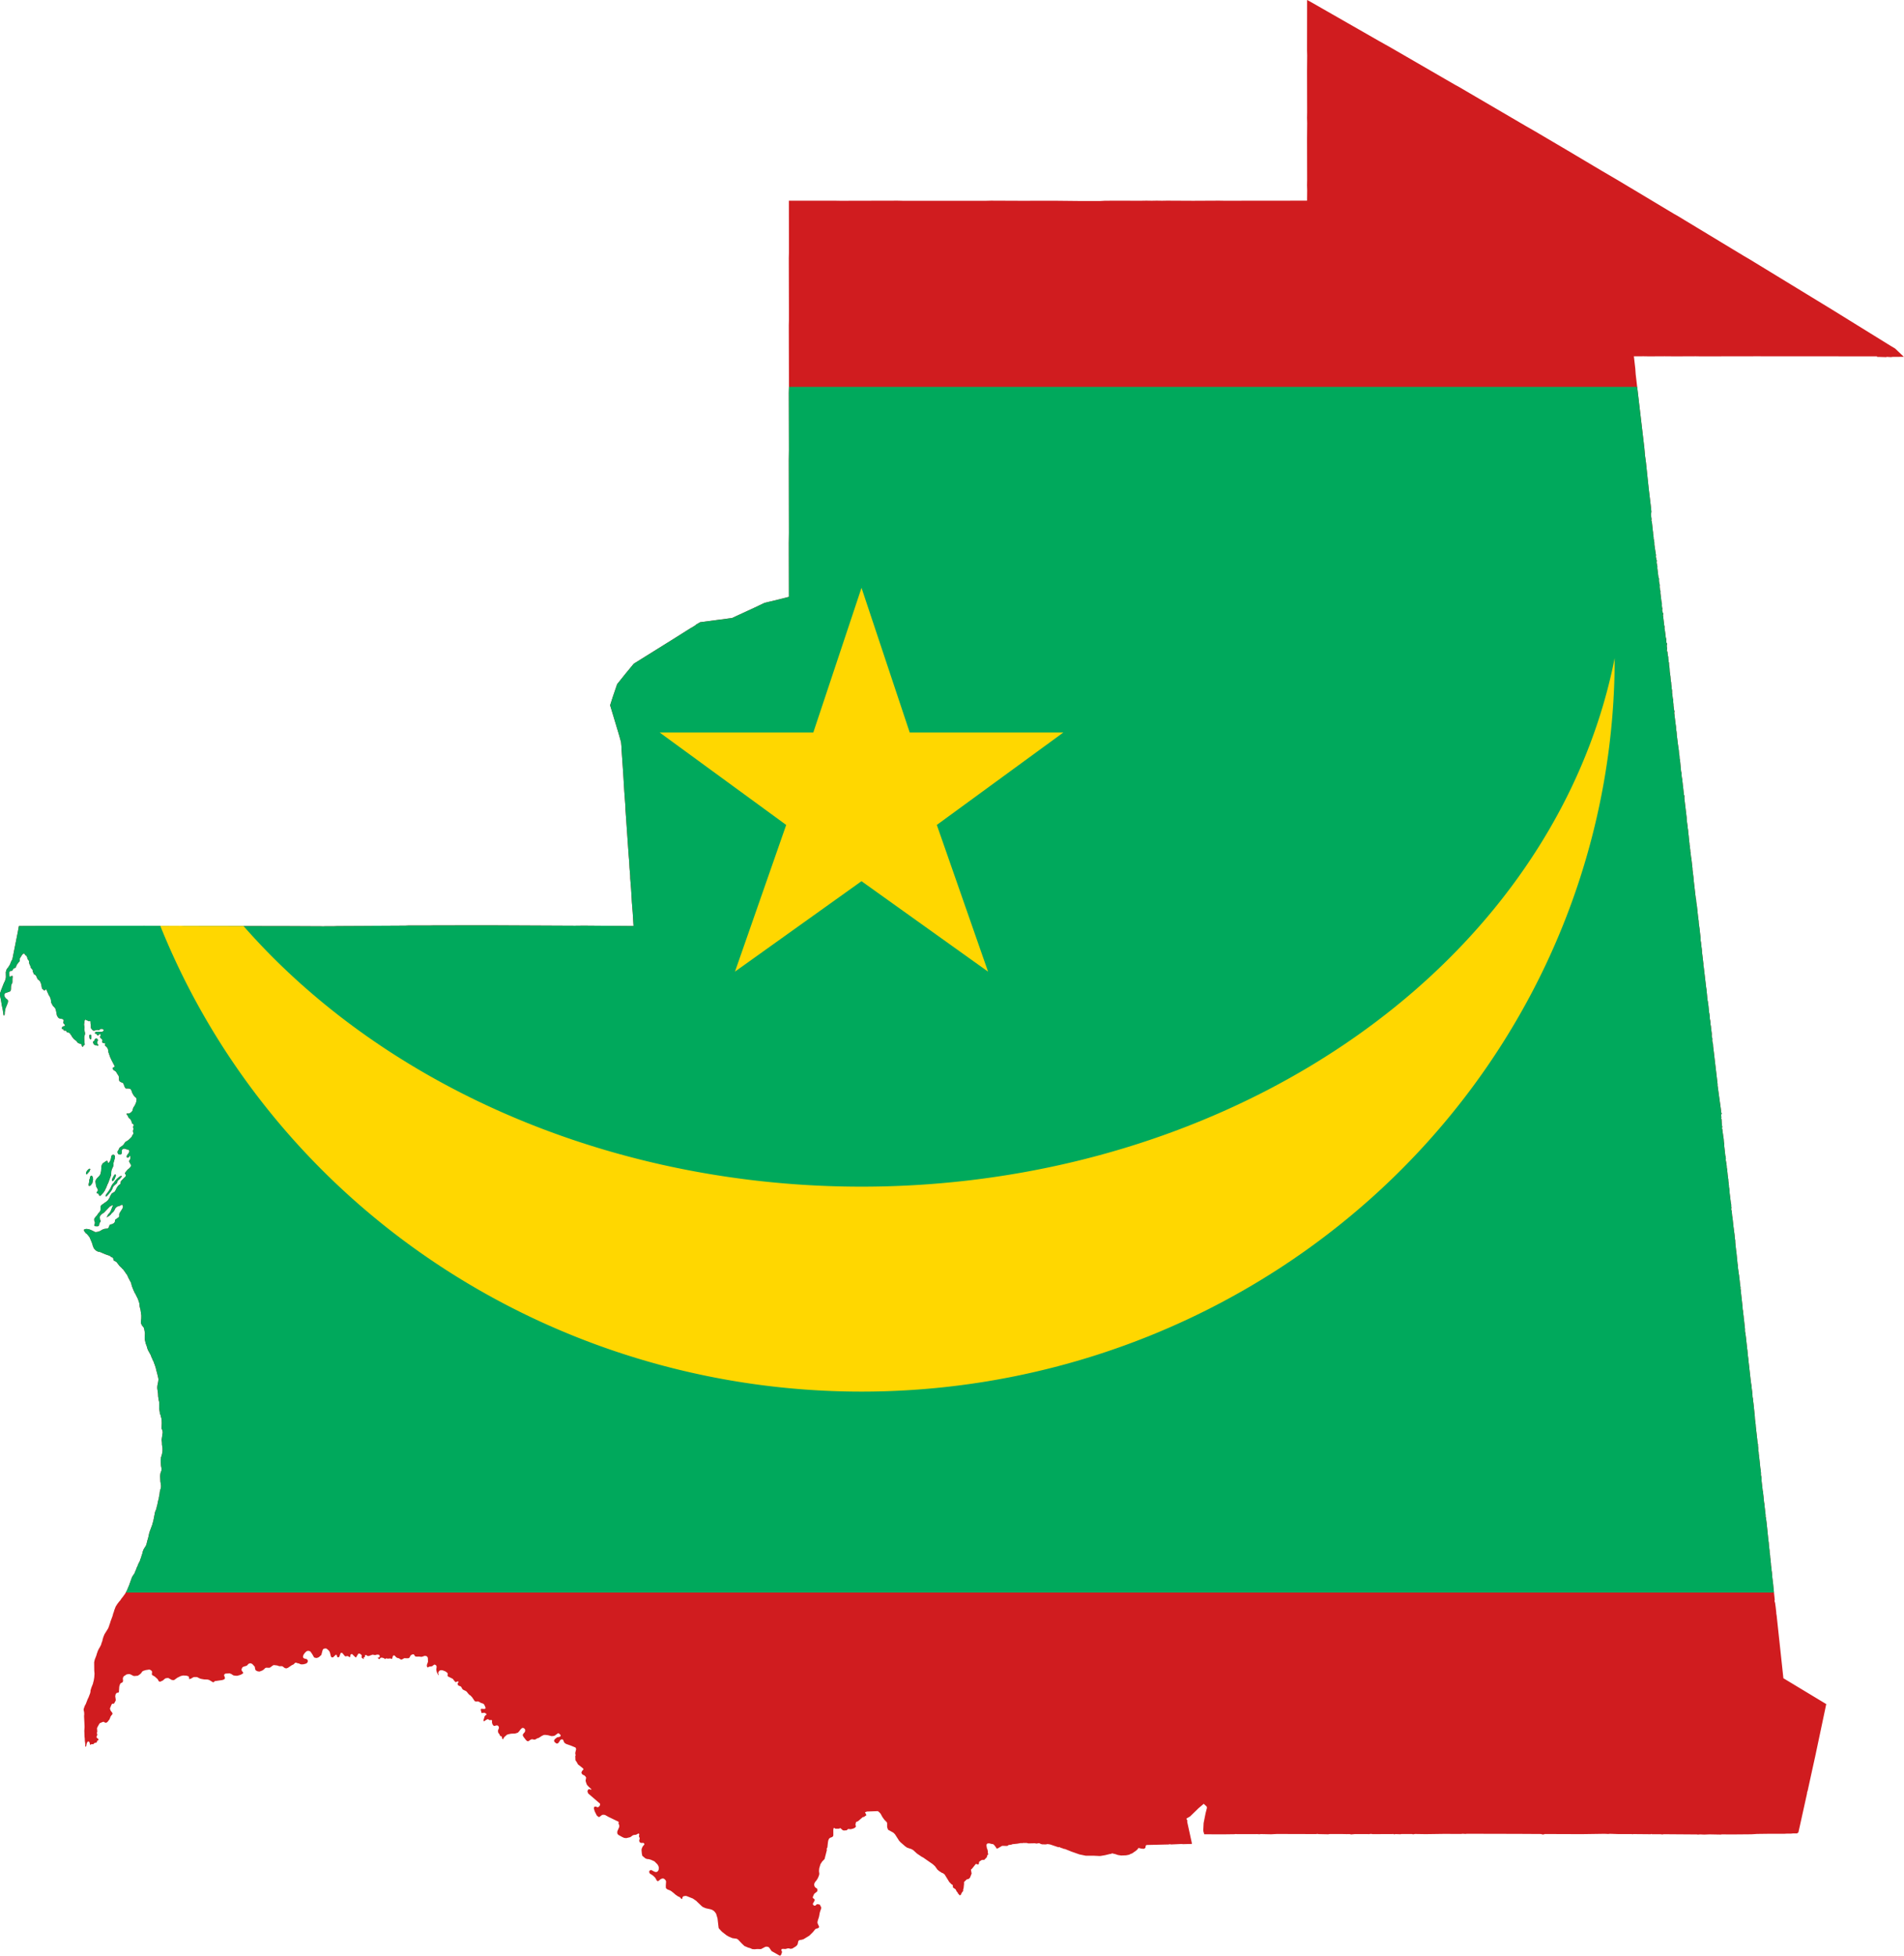
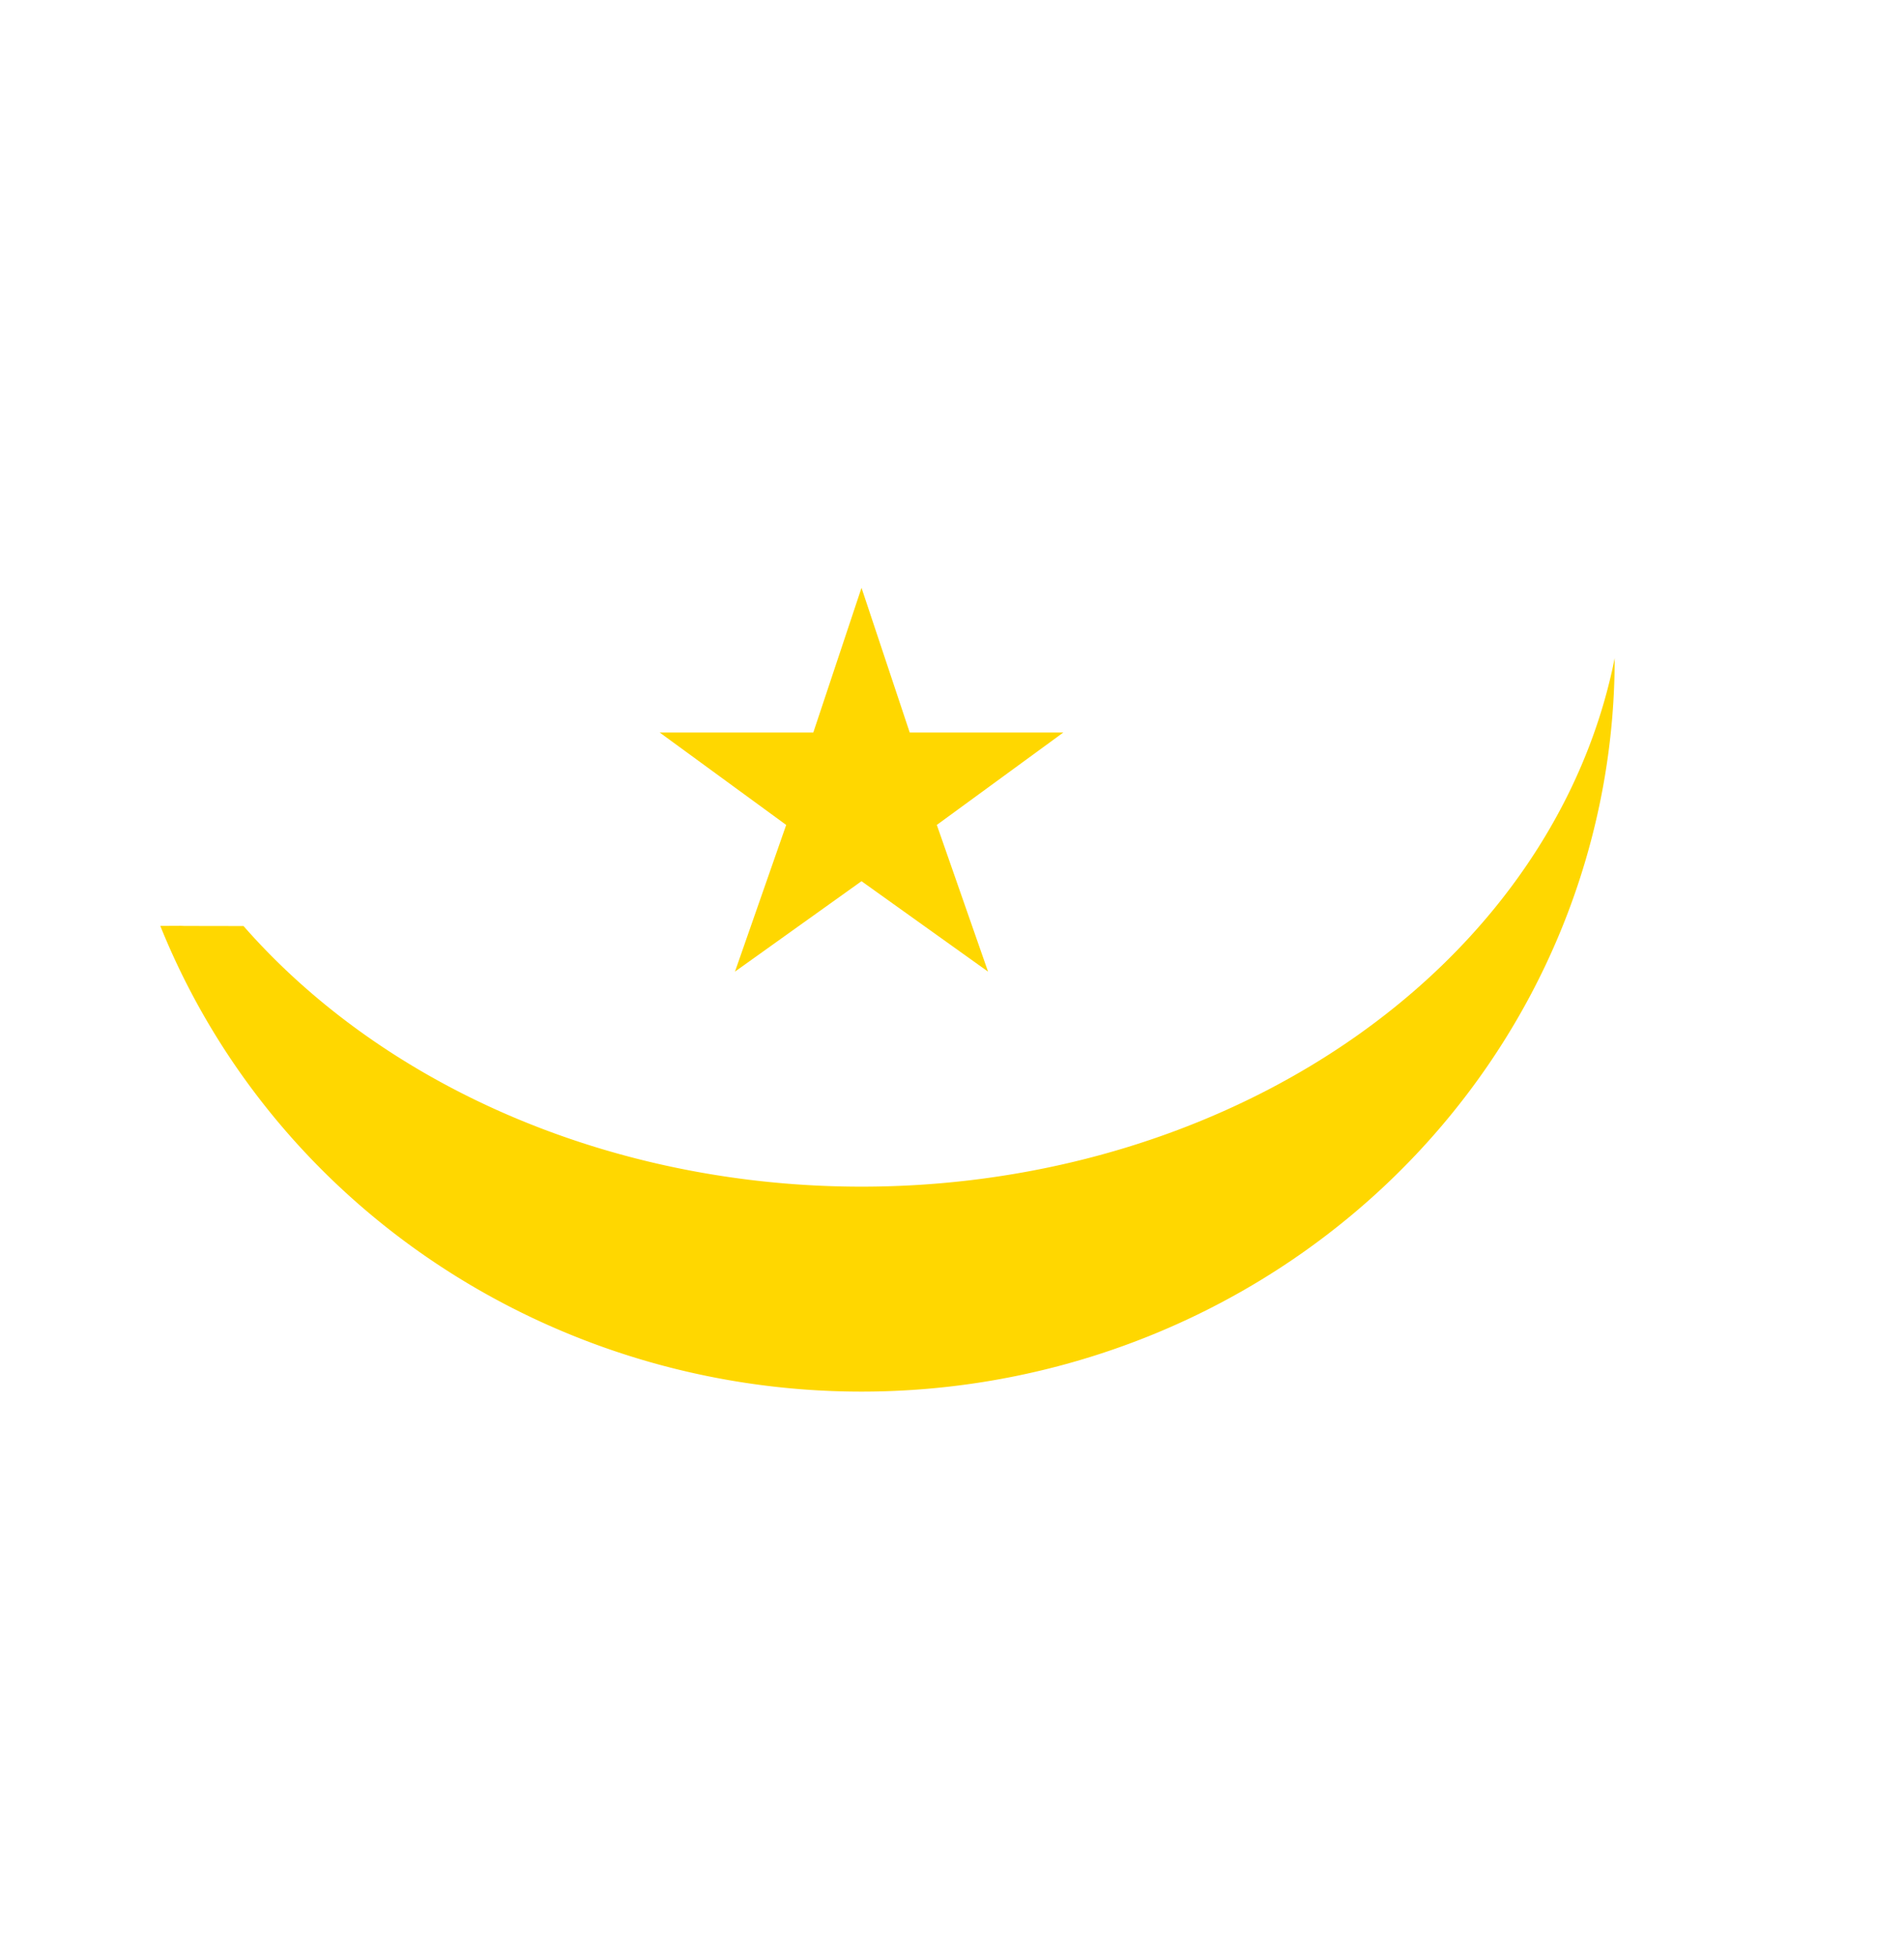
<svg xmlns="http://www.w3.org/2000/svg" width="612.39" height="628.75" version="1.0">
  <defs>
    <clipPath id="Mauritania">
      <path d="m1943.7 14.965-0.067 50.162 0.133 5.121-0.133 15.521 0.091 41.231-0.091 5.248 0.133 5.115-0.133 15.479 0.091 41.237-0.091 5.242 0.133 5.115-0.091 10.237-82.595 0.085-5.073-0.085-25.8 0.127-25.885-0.127-5.073 0.085-5.248-0.085-5.067 0.085-5.248-0.085-5.073 0.085-25.8-0.042-10.315 0.042-5.212 0.278-20.709-0.03-25.722-0.266-30.958 0.067-31-0.127-5.073 0.127h-82.553l-5.206-0.127-56.843 0.127-5.115-0.085h-46.437l0.054 41.594v10.358l-0.127 5.206 0.127 51.51v10.364l-0.127 5.073 0.127 51.637v10.321l-0.127 5.2 0.127 56.716-0.127 10.321 0.084 51.552 0.042 20.721-0.127 10.279 0.084 53.445-15.261 3.827-8.816 2.062-11.694 5.551-20.812 9.584-31.817 4.214-4.033 2.358-0.429 0.526-2.8 1.766-2.836 1.633-16.773 10.575-39.212 24.428-7.909 9.584-8.64 10.793-4.432 12.988-2.539 7.993 8.689 28.896 2.195 7.824 0.29 3.138 0.091 0.992 0.091 2.624 1.633 23.648 1.113 18.448 1.161 15.775 0.048 2.624 0.556 8.042 2.539 36.551 0.647 7.867 0.266 5.285 0.647 7.915 0.048 2.624 0.865 10.533 0.774 13.199 0.853 10.533 0.816 13.199-49.829-0.387-8.556 0.091-82.256-0.387-58.349 0.042-2.818 0.085h-0.019l-22.487 0.042-2.836 0.127-31.218 0.175-2.836 0.127-34.054 0.169-2.842 0.133h-8.514l-2.836 0.127-0.992-0.085-34.096-0.169-79.941-0.121-23.255-0.054-2.836-0.127-16.598 0.085-19.863-0.127-68.108 0.085-2.884-0.085-53.917 0.218-0.218 0.508-0.943 5.333-5.333 26.701-0.466 1.209-1.113 2.062-0.822 2.364-2.068 3.271-0.556 0.556-0.853 1.3-0.29 0.774-0.169 0.853-0.314 0.726 0.091 5.073-0.091 0.992-0.387 1.675-0.895 2.28-0.435 0.647-3.265 8.302-0.218 0.853-0.605 1.5v2.019l0.943 4.601 0.949 5.678 0.816 3.694 0.883 5.907 0.187 0.072 0.677-0.218 0.266-0.774 0.042-2.019 0.605-3.525 2.413-6.022 0.26-1.85-0.26-0.816-1.119-1.119-0.726-0.387-0.943-1.252-0.653-1.548-0.169-0.943 0.726-1.379 0.683-0.466 3.44-1.113 0.774-0.345 0.653-0.478 0.29-0.726 0.169-0.853 0.091-2.969 0.339-1.717 1.034-2.152 0.042-4.039 0.218-1.808-0.26-0.816-0.913 0.042-0.653 0.556-0.822 0.339-0.647-0.387-0.085-3.694 0.127-0.853 0.484-0.653 0.865-0.26 1.04 0.042 0.556-0.556 1.24-1.977 0.774-0.339 0.895-0.218 0.508-0.556 0.901-2.28 0.822-1.33 0.599-0.514 0.296-0.556 1.04-1.113 0.308-0.732 0.085-0.986-0.169-0.949 0.127-0.308 2.28-3.682 1.07-1.113 0.992-0.175 0.605 0.514 0.26 0.865 1.288 0.853 0.816 1.469 0.387 1.808 0.992 1.209 0.387 0.726 0.169 0.943v1.04l0.605 1.675 0.726 1.457 0.435 1.76 0.943 1.01 0.653 0.713 0.26 0.847-0.079 0.949 0.774 1.451 0.169 0.943 0.556 0.466 1.421 0.822 0.853 1.33 0.266 0.822 1.161 2.195 1.252 0.847 0.992 1.258 0.387 0.726 0.822 2.497 0.46 2.836 0.296 0.853 0.478 0.605 0.683 0.387 0.514 0.605 0.647 0.387 0.605-0.345 0.387-0.647 0.683-0.266 0.587 0.931 0.447 1.348 0.853 1.76 0.508 1.288 1.258 2.019 0.647 1.59 0.296 0.822 0.327 2.019 0.012 0.949 0.266 0.816 1.548 2.927 2.153 2.231 0.339 0.683 0.556 1.675 0.901 4.65 0.26 0.816 0.853 1.33 0.514 0.605 0.677 0.435 0.822 0.26 2.751 0.514 0.556 0.508 0.387 0.732-0.085 0.943-0.296 0.726-0.042 0.992 0.943 1.209 0.605 0.508 0.26 0.822-0.605 0.466-1.808 0.508-0.847 1.288-0.133 0.865 0.556 0.296 0.774 0.043 0.514 0.653 0.26 0.816 2.026 0.133 0.508 0.605 0.339 0.726 0.683 0.387 0.943 0.169 0.822 0.308 0.647 0.387 0.387 0.732 0.992 1.203 0.774 1.457 1.935 2.449 2.539 1.893 0.895 1.33 0.605 0.514 0.695 0.387 2.449 0.847 0.435 0.605 0.508 1.681 0.605 0.508 0.556-0.556 0.169-0.865 0.822-0.345 0.514-0.556-0.387-2.963-0.133-4.13 0.085-0.943 0.695-2.455-0.042-1.064-0.726-3.652 0.212-1.808-0.387-2.969 0.484-3.61 0.339-0.774 0.556-0.556 1.161 0.816 0.901 0.175 1.421 0.774 0.732-0.266 0.556 0.2 0.26 0.097v2.019l0.345 1.893v1.977l0.127 0.943 1.427 1.85 0.726 0.429 0.895 0.175 2.8-0.683 1.161-0.042 0.774 0.29 0.822-0.339 0.29-0.774 2.11-0.218 0.822 0.296 0.605 0.508 0.212 0.605-0.29 0.774-0.653 0.435-0.895 0.26-2.195 0.091-0.943-0.175-2.237 0.133-0.895 0.26-0.556 0.514-0.048 0.774 1.506 0.647 0.943 1.258 0.895 0.169 0.992-1.209 0.853-0.26 0.387 0.726 0.042 0.853-0.339 0.726-0.133 0.853 0.339 0.726 1.209 0.992 0.865 1.379-0.387 1.675 0.296 0.653 1.33 0.556 1.85 0.339-0.853 1.33 0.187 0.344 0.2 0.387 1.681 1.59 0.865 1.33 0.508 1.681 0.218 2.02 1.723 4.904 1.379 3.005 3.054 5.811 0.127 0.726-0.683 0.478-0.847 0.266-0.556 0.508 0.036 0.853 0.992 1.252 1.977 1.288 0.949 1.209 0.774 1.469 0.943 1.24 0.647 1.548 0.048 3.096 0.29 0.816 0.435 0.605 0.726 0.435 0.701 0.387 1.633 0.556 0.853 1.33 0.508 1.681 0.992 2.062 0.605 0.508 3.18 0.084 1.457 0.478 0.508 0.605 0.732 1.475 0.508 1.675 1.161 2.152 1.427 1.844 0.677 0.387 0.992 1.252 0.133 0.949-0.387 2.66-1.209 3.011-1.717 2.624-0.943 3.223-0.992 1.209-1.33 0.895-1.639 0.605-0.816-0.266-0.774 0.133-0.085 0.726 0.387 0.732 0.599 0.508 0.266 0.822 0.774 1.469 1.76 1.5 1.07 2.195 0.435 1.802 1.33 0.901 0.435 0.605-0.048 0.943-0.556 0.556-0.169 0.865 0.653 1.554-0.175 0.853-0.429 0.647-0.042 0.992 0.127 0.943 0.308 0.822 0.042 0.865-1.113 1.113-0.133 0.871-0.853 1.282-1.064 1.119-2.068 1.887-2.751 1.681-0.508 0.556-1.258 1.977-1.113 1.119-1.59 1.094-0.992 0.701-0.556 0.556-0.992 2.147-0.853 1.33-0.042 0.949 0.605 1.548 0.695 0.387 0.895 0.212 0.901-0.042 0.683-0.478 0.429-0.653 0.091-2.963 0.29-0.774 0.514-0.556 0.774-0.344 1.113-0.042 0.895 0.175 0.732 0.387 1.808 0.339 0.774 0.296 0.387 0.726 0.169 0.943-0.605 1.5-0.556 0.562-1.258 1.935-0.169 0.847 0.042 0.871 0.726 0.387 0.732-0.133 0.695-0.466 0.822-1.282 0.556 0.508 0.169 0.949-0.218 1.802-0.865 1.288-0.308 0.774 0.169 0.726 1.59 2.793 0.127 0.943-0.169 0.853-0.435 0.653-1.034 1.113-1.85 1.469-2.364 3.054-0.169 0.853 0.992 1.252v0.865l-0.822 1.288-0.653 0.478-3.223 3.313-0.435 0.653-0.218 1.844-0.29 0.726-1.33 0.901-1.07 1.113-1.288 1.977-0.986 2.147-0.853 1.33-1.288 0.901-1.421 0.774-0.514 0.556-1.161 2.068-0.986 2.189-1.288 1.977-1.07 1.07-5.2 3.652-0.992 1.209-0.169 0.865-0.042 2.969-0.218 0.865-0.816 1.282-1.119 1.119-1.252 1.977-1.548 1.675-1.288 1.935v1.808l0.653 1.59v1.082l-0.605 1.5 0.042 0.822 0.605 0.508 2.926 0.084 0.774-0.339 0.647-1.5v-0.992l1.288-1.935 0.042-0.992-0.556-0.466-0.169-0.943v-0.847l-0.218-0.949 0.508-1.633 1.59-1.633 2.11-1.288 4.771-4.982 1.119-1.119 0.647-0.429 2.28-1.07 0.308 0.435-0.435 0.647-2.104 5.291-1.379 1.893-1.064 1.064-0.653 1.554-0.822 1.282 0.484-0.127 2.062-1.258 0.647-0.466 1.07-1.064 0.435-0.683 1.064-1.082 0.653-0.466 0.387-0.647 0.605-0.556 1.421-2.836 0.514-0.562 1.282-0.895 0.822-0.339 0.943-0.127 2.237-1.161 0.774-0.175 0.599 0.514 0.266 0.853 0.042 1.034-0.605 1.506-2.92 4.601-0.26 1.802 0.169 0.943-0.296 0.774-0.556 0.556-3.223 2.28-0.308 0.726 0.042 1.07-0.339 0.726-0.514 0.683-1.282 0.895-0.774 0.345-1.893 0.387-0.526 0.556-0.943 2.28-0.387 0.647-0.653 0.484-3.138 0.339-0.901 0.26-1.548 0.683-2.104 1.288-0.853 0.212-0.732 0.387-2.062 0.296-1.07 0.042-4.384-2.147-1.639-0.562-1.802-0.339-1.04-0.084-1.034 0.169-0.871 0.266-0.508 0.556 0.508 1.469 1.457 1.85 0.647 0.387 1.119 1.113 1.935 2.449 1.977 4.601 0.901 2.406 0.429 1.766 0.387 0.726 0.266 0.853 0.387 0.726 1.24 1.439 0.895 0.792 1.379 0.774 0.822 0.308 1.802 0.339 1.85 0.732 0.683 0.429 1.59 0.556 0.683 0.387 4.94 1.723 1.161 0.992 1.506 0.677 0.556 0.484 0.26 0.865v0.943l0.435 0.653 2.195 1.161 0.599 0.508 2.884 3.7 2.237 2.147 0.478 0.605 1.161 0.992 0.387 0.726 1.457 1.85 0.339 0.732 1.457 1.844 1.379 3.054 2.582 4.861 0.865 3.356 1.149 2.926 0.399 1.07 0.732 1.421 0.26 0.871 0.514 0.605 2.92 5.841 1.379 4.087 0.466 3.912 0.726 2.624 0.822 5.805-0.042 3.011-0.387 3.694 0.127 0.943 0.266 0.853 0.774 1.457 1.675 2.062 0.514 1.681 0.647 3.779 0.042 0.853-0.26 3.827 0.169 2.02 0.816 3.567 1.209 3.271 0.169 0.943 0.871 2.406 2.751 4.988 0.895 2.407 0.732 1.427 0.26 0.853 1.113 2.189 0.514 1.675 0.387 0.732 1.33 4.172 0.127 0.986 0.973 3.38 1.082 4.493 0.345 1.893-0.345 2.793-0.726 3.441-0.127 1.935 0.042 1.034 0.683 4.861 0.169 3.18 0.605 3.828 0.26 0.822 0.218 2.019-0.127 5.031 0.647 3.779 0.085 1.723 0.514 0.605 0.26 0.871 0.133 0.943 0.556 1.675 0.308 1.893 0.127 3.18-0.218 4.904 0.169 0.943 0.732 1.451 0.218 2.019-1.04 7.268 0.296 2.884 0.042 2.104 0.508 2.884 0.042 3.054-0.169 1.5-0.556 2.582-0.478 1.633-0.345 0.726v0.992l-0.29 1.808 0.29 5.327 0.314 1.893 0.26 0.822v2.019l-1.113 3.138-0.308 2.8 0.26 5.327 0.605 3.785v2.02l-1.161 4.13-0.296 2.751-0.556 2.582-0.218 1.85-0.508 1.59-1.07 5.158-0.508 1.639-0.308 1.717-1.258 3.005-1.893 9.59-0.29 0.732-0.653 2.491-2.576 6.923-0.484 1.633-0.943 4.299-0.943 3.223-0.822 3.356-0.599 1.5-2.068 3.271-0.943 2.273-0.605 2.497-0.822 2.364-0.169 0.865-0.895 2.28-0.484 1.639-1.421 2.709-1.209 3.047-0.435 0.653-0.46 1.633-0.387 0.653-1.506 3.779-1.802 2.539-0.732 1.427-2.793 7.782-2.195 5.242-0.429 0.653-0.308 0.774-1.681 2.624-0.508 0.556-0.822 1.282-0.556 0.562-0.387 0.695-0.556 0.508-1.258 1.977-1.034 1.119-1.893 2.449-1.675 2.624-1.457 3.785-0.387 1.5-0.605 1.5-0.647 2.497-2.28 6.192-0.169 0.865-0.605 1.506-0.484 1.633-0.895 2.273-3.694 5.938-1.209 3.011-0.169 0.847-0.345 0.774-0.29 1.723-0.901 2.364-0.169 0.853-0.605 1.548-0.429 0.647-0.296 0.774-1.252 1.983-0.266 0.726-0.435 0.683-1.373 3.87-0.175 0.865-1.76 4.559-0.556 2.582 0.085 8.211 0.266 3.096-0.266 3.828-0.605 3.567-0.308 0.774-0.339 1.717-1.808 4.559-0.169 0.853-0.296 0.726-0.212 0.865v0.992l-0.387 1.723-1.766 4.553-0.435 0.653-2.062 5.333-1.113 2.062-1.07 3.138 0.042 1.07 0.435 1.802 0.127 2.11-0.169 1.935 0.508 10.66-0.26 3.833 0.218 6.276 0.169 0.943 0.169 3.223 0.296 1.893 0.127 3.18-0.2 0.435 0.883-0.133 0.308-0.774 0.266-1.808 0.556-1.5 0.429-0.683 0.774-0.339 0.774 0.29 0.387 0.732 0.266 0.816 0.308 1.796 0.278-0.375 1.409-0.568 1.221 0.103 0.357 0.025 0.375-0.587 1.113-0.816 0.992-0.085 0.369-0.025 0.514-0.623 0.357-0.429-0.103-0.732 1.3-0.774 0.218-0.478 0.048-0.121-0.169-0.466-1.856-1.681-0.036-0.574 0.762-1.802-0.103-1.209-0.357-0.822 0.345-0.847 0.115-0.605-0.236-3.338 0.605-1.379 1.379-2.401 0.447-0.774 0.562-0.526 2.842-1.179 0.834-0.097 1.288 0.816 0.925 0.121 0.248 0.036 1.221-0.732 0.266-0.339 1.814-2.334 1.209-3.041 1.82-2.328-0.2-1.064-1.735-2.298-0.079-0.097-0.574-2.001 1.657-3.997 0.713-0.774h0.151l1.318-0.019 0.369-0.278 1.457-2.655 0.121-0.955-0.514-3.525 0.387-1.983 1.113-1.409 1.397-0.091 0.744-0.556 0.357-5.327 0.387-1.663 0.865-1.766 1.887-0.98 0.484-0.665 0.169-1.451-0.248-1.457 0.387-1.699 0.713-0.853 0.29 0.01 0.314-0.635 0.587-0.133 0.526-0.405 0.695-0.538 1.808-0.375 1.548 0.019 1.288 0.478 2.195 1.191 1.149 0.218 2.618-0.248 0.774-0.072 1.669-1.052 1.01-0.853 0.508-0.435 1.348-1.893 0.03-0.036 0.187-0.109 0.695-0.417 1.899-0.635 0.357-0.121 3.579-0.574 0.617 0.079 1.427 0.756 0.695 0.792 0.218 0.853-0.2 1.772 0.012 0.635 0.296 0.574 2.606 1.518 2.878 2.618 0.943 1.826 0.206 0.169 0.387 0.327 0.986 0.151 1.935-0.871 0.617-0.278 2.419-2.068 1.518-0.369 0.574-0.019 1.04-0.036 3.507 1.959 1.868 0.109 0.266 0.019 1.983-1.439 0.024-0.019 1.227-0.883 3.555-1.766 2.401-0.514 1.645 0.097 1.445 0.079 1.614 0.484 0.538 0.218 0.405 0.786 0.278 1.5 0.103 0.562 0.635-0.248 1.361-0.514 2.044-1.221 1.282-0.199 0.653 0.01 1.663 0.018 3.18 1.566 1.645 0.375 2.539 0.429 2.945 0.072 1.796 0.423 1.04 0.635 2.751 1.657 0.774-0.06 0.2-0.206 0.484-0.447 0.399-0.369 6.04-0.883 0.405-0.06 0.961-0.139 1.481-0.478 1.04-0.774 0.151-0.635-0.018-0.308-0.042-0.466-0.816-1.929 0.387-1.161 0.925-0.671 4.166-0.26 2.304 0.853 0.036 0.29 1.639 0.913 1.693 0.278 1.917 0.096 2.957-0.804 1.439-0.695 0.847-0.405 0.048-0.351 0.218 0.025 0.079 0.012 0.453-0.605-0.067-0.417-0.169-0.236-1.24-1.608-0.236-1.451 0.949-1.911 1.191-0.665 0.913-0.278 2.038-0.605 0.853-0.695 0.756-1.022 1.518-0.726 1.179 0.048 1.391 0.701 2.388 2.624 0.054 0.327 0.23 1.409 0.435 1.518 0.756 0.677 1.288 0.653 0.695 0.097 1.161 0.151 0.169 0.025 0.357-0.133 2.37-0.913 0.025-0.012 1.639-1.143 1.27-1.33 0.853-0.314 2.388 0.06 0.786 0.025 0.931-0.339 2.757-2.056 0.931-0.308 3.271 0.399 2.122 0.744 1.221-0.036 1.209-0.031h0.036l0.913 0.29 1.451 1.191 1.179 0.593 1.07 0.151 1.554-0.617 3.579-2.431 2.116-1.04 1.209-1.33 1.004-0.308 1.796 0.635 0.508 0.072 0.883 0.127 0.296 0.327 1.681 0.556 2.177-0.036 2.147-0.544 1.113-0.478 0.683-0.587 0.617-1.457-0.031-0.417-0.308-0.792-0.683-0.756-0.726-0.375-0.961-0.048-1.608-0.744-0.435-0.708-0.169-0.853 0.387-1.209 0.169-0.526 1.318-1.899 1.53-1.439 0.901-0.478 1.113-0.127 0.992 0.188 0.992 0.508 1.868 2.66 1.687 2.981 0.06 0.103 0.653 0.369 1.548 0.314 0.2-0.025 0.992-0.139 0.357-0.169 1.24-0.587 2.28-2.092 1.161-4.341 0.109-0.387 0.079-0.151 0.447-0.834 0.713-0.478 0.732-0.133 0.707-0.127 0.732 0.012 1.203 0.587 0.357 0.544 0.762 0.429 0.756 0.98 0.357 0.46 0.526 1.288 0.025 0.091 0.025 0.115 0.713 2.945 0.031 0.133 0.635 1.143 1.022 0.2 0.744-0.23 1.723-1.651 0.756-0.726 0.671-0.097 0.151 0.218 0.308 0.429 0.345 1.457 0.278 0.23 0.169 0.139 1.022 0.085 0.369-0.242 0.574-1.161 0.586-1.627 0.357-0.992 0.266-0.218 0.26-0.2 0.327 0.031 0.822 0.067 2.842 3.386 2.884-0.266 0.181 0.151 0.943 0.756 0.06 0.048 0.744 0.048 0.236-0.218 0.278-1.923 0.012-0.06 0.714-0.695 0.816-0.169 2.793 2.642 0.653 0.623 0.556 0.188 0.042-0.079 0.762-1.221 1.439-2.322 0.447-0.248 0.296 0.031 0.586 0.054 0.913 0.405 1.052 1.052 0.248 0.574-0.23 0.665 0.01 0.822v0.429l0.339 0.266 1.161 0.895 0.236 0.188 0.508-0.06-0.067-0.327-0.2-0.961 0.526-0.417 0.822-0.199 0.109-1.844 1.143-0.157 0.544 0.405 0.617 0.508 0.883 0.127 0.454-0.054 0.32-0.036 3.495-1.288 2.606 0.435 1.85-0.496 1.209 0.067 0.605 0.036 0.834 0.804 0.06 0.883-0.278 0.744-0.423 0.357-0.23 0.042-1.282 0.248 1.409 1.209 0.665 0.085 0.447-0.605 0.417-0.587 0.726-0.175 0.605-0.127 2.128 0.599 0.169 0.133 1.022 0.792 0.792-0.671 0.738-0.091 0.883 0.339 2.733-0.23 1.723 0.526 0.665-2.273 0.169-0.593 0.339-0.447 0.853-0.369 1.082 0.774 1.149 1.33 0.804 0.296 0.321 0.32 1.397 0.206 0.587 0.369 1.409 0.913 0.623 0.012 0.955-0.188 0.236-0.417 0.556-0.025 0.786-0.695 3.833 0.079 1.07-0.2 0.714-0.695 0.883-1.766 0.738-0.665 1.506-0.617 0.139-0.06 0.913 0.127 0.188 0.326 0.399 0.538 0.913 1.221 1.548 0.175 0.405-0.019 1.663-0.048 2.552 0.248 0.169 0.012 1.397-0.466 1.608-0.538 1.614 0.218 1.022 0.756 0.496 1.149 0.139 3.767-1.1 3.102-0.031 1.318 0.278 0.617 0.2 0.447 0.435 0.115 0.508-0.26 0.913-0.478 0.732-0.097 0.103-0.019 1.947-0.26 1.596-1.191 0.617-0.466 0.726 0.048 1.052 0.587 0.635 1.367-0.399 3.084 0.635 2.642 0.308 0.617 0.526 1.04 0.526 1.034 0.466 0.012-0.544-2.038 0.025-0.072 0.375-1.191 0.961-1.082 0.054-0.066 0.084-0.031 0.883-0.327 0.109-0.036 1.143-0.048 1.427 0.357 2.219 0.895 1.705 1.24 0.526 0.973-0.181 1.741 0.121 0.478 0.115 0.447 1.252 0.623 2.703 1.348 0.605 0.29 0.435 0.218 1.85 2.455 0.871 0.732 0.369 0.151 1.161-0.653 1.222-0.042 0.284 0.466-0.701 1.113-0.339 0.538 0.405 1.475 1.3 0.847 1.064 0.206 0.98 0.865 1.052 1.977 0.647 0.617 3.053 1.518 0.835 0.774 1.397 1.808 1.282 1.3 0.665 0.266 0.883 0.925 0.98 1.04 2.231 3.325 0.357 0.526 1.5 0.387 1.336-0.218 1.391 0.417 1.36 0.81 0.635 0.369 2.189 0.695 1.082 0.943 0.623 1.614 0.248 0.188 0.339 1.361 0.133 0.466-0.447 0.417-0.853 0.296-2.939-0.169-0.278 0.133-0.133 0.067-0.199 0.913 0.357 1.379 0.448 1.766 1.711-0.188 1.203-0.133 1.669 0.931 0.417 0.816-1.633 1.409-0.205 0.169-0.617 2.007-0.574 1.838v0.229l0.01 0.98 0.157 0.031 0.357 0.084 2.189-1.427 0.357-0.212 0.931-0.375 0.556 0.012 1.56 0.931 1.548-0.248 0.139 0.079 0.448 0.248 0.278 0.714-0.218 0.986 0.405 1.711 0.103 0.435 0.877 1.3 0.901 0.556 0.931-0.248 1.203-0.308 0.883-0.019 0.514 0.169 0.181 0.06 0.822 1.004 0.188 0.931-0.133 0.865-0.647 1.506-0.048 0.097-0.169 1.161 0.405 1.608 0.23 0.308 0.974 1.258 0.278 0.744 0.278 0.726 0.405 0.145 1.101 0.387 0.278 0.429 0.2 1.191 0.115 0.665 0.792 0.593 1.161-2.104 2.219-2.007 0.308-0.248 0.296-0.23 0.447-0.157 0.913-0.308 2.624-0.544 3.973-0.151 2.697-0.792 1.131-1.064 1.983-2.618 1.5-1.173 1.179 0.139 1.082 0.774 0.054 0.072 0.188 0.278 0.218 0.296 0.031 0.042 0.042 1.427-0.248 0.992-1.518 1.736-0.605 1.179-0.06 0.121 0.06 0.218 0.121 0.417 0.019 0.079 0.665 1.252 0.962 1.24 1.56 2.019 1.034 0.835 1.131 0.199 0.726-0.478 1.735-1.161 1.143-0.405 0.097 0.018 2.539 0.429 1.27-0.429 1.082-0.732 1.929-0.665 2.902-1.868 0.121-0.079 2.014-0.913 1.681-0.031 2.461 0.314 3.507 0.895 2.134-0.199 1.143-0.405 3.078-2.243 0.072-0.054 0.665 0.091 1.548 1.312 0.496 0.841-0.429 0.943-1.119 0.508-2.104 0.448-1.741 1.348-0.435 0.339-0.822 1.397-0.048 0.526 0.635 1.113 1.536 1.221 0.079 0.066 0.792 0.067 0.526 0.042 1.052-0.961 1.687-2.582 0.617-0.357 0.278-0.157 1.149-0.145 0.756 0.695 0.961 2.334 0.526 0.617 1.161 0.792 0.248 0.169 4.728 1.651 4.571 1.893 0.466 0.732 0.188 1.173-0.792 3.247 0.036 1.348 0.345 1.143-0.405 0.774 0.025 0.714 0.091 2.455 0.042 1.113 1.179 1.614 1.391 2.527 4.74 3.719 0.23 0.321 0.574 0.792-0.665 0.774-0.931 1.07-0.574 1.481 0.375 1.052 0.943 1.052 0.901 0.345 0.556 0.218 1.094 0.974 0.774 1.173 0.103 0.151-0.067 0.339-0.508 2.691 0.369 1.548 0.961 2.6 1.778 1.935 1.772 1.602 0.901 0.804-0.079 0.375-0.744 0.072-1.191-0.496-0.103 0.025-0.792 0.205-0.587 0.708-0.448 1.367 0.816 2.074 9.046 7.776 1.76 1.512 0.278 0.236 0.587 0.496 0.151 0.713-0.296 1.3-1.034 1.161-1.04 0.568-2.08-0.786-0.726 0.097-0.387 0.048-0.587 0.865-0.072 0.931 0.822 2.8 2.086 4.16 0.695 0.605 0.792 0.677 0.955 0.278 2.89-2.165 1.481-0.145 1.409 0.218 2.515 1.409 1.052 0.587 1.082 0.508 5.557 2.679 3.168 1.518 0.29 0.786-0.29 1.149 0.738 1.361 0.048 1.409 0.01 0.399-1.76 4.106-0.054 0.133-0.218 1.004 0.151 1.584 0.895 1.143 3.858 2.147 2.038 0.913 2.11 0.2 3.948-0.943 2.413-1.747 0.955-0.387 2.413-0.296 1.439-0.774 0.883-0.466 0.665 0.339 0.175 0.762-0.345 1.663 0.792 2.038-0.526 2.473 0.526 1.53 1.348 0.544 0.23 0.091 1.754-0.133 0.665 0.296 0.06 0.025 0.025 0.012 0.526 0.683v0.635l-1.439 1.76-0.308 0.369-0.961 2.346-0.085 1.451 0.308 3.235 0.484 2.171 3.162 2.588 1.735 0.574 1.3 0.06 2.322 0.635 3.561 1.608 3.029 3.066 0.883 1.53 0.01 0.025 0.478 1.808-0.308 2.177-0.961 1.451-0.369 0.157-1.119 0.478-1.844-0.508-2.89-1.566-0.871 0.139-0.23 0.036-0.931 0.774-0.127 1.191 0.623 1.312 3.247 2.122 2.104 2.08 1.675 2.896 0.574 0.508 1.221-0.26 1.663-1.487 1.318-0.683 0.508-0.103 0.732-0.157 1.221 0.387 1.361 1.24 0.574 1.361-0.127 1.935-0.169 2.709 0.133 1.874 0.484 0.677 1.312 0.901 2.02 0.726 1.548 0.913 0.26 0.151 2.322 1.856 1.548 1.379 2.455 1.699 1.971 0.901 1.584 1.741 0.387 0.127 0.387-0.605 0.169-0.786 0.127-0.575 0.266-0.278 0.478-0.526 0.405-0.085 0.399-0.079 1.258-0.266 1.36 0.218 3.017 1.209 3.12 1.252 3.338 2.304 1.312 1.3 4.347 4.13 0.955 0.683 2.806 1.191 4.994 1.101 1.578 0.587 1.753 1.191 0.308 0.357 0.236 0.26 0.695 0.822 0.647 0.974 0.145 0.218 0.478 1.59 0.931 3.096 1.052 9.112 0.26 0.756 1.518 1.645 1.457 1.584 4.468 3.501 2.273 1.361 3.767 1.614 4.293 0.593 1.312 0.774 1.161 1.221 2.703 2.866 2.533 2.382 3.767 1.62 1.747 0.435 1.397 0.617 0.883 0.405 2.358 0.169 2.364-0.248 3.942 0.084 4.202-2.207 1.143-0.248 1.487 0.169 1.221 0.605 0.901 1.3 1.633 2.358 7.697 4.354 0.792 0.248 0.399-0.369 0.726-0.822 0.81-2.527-0.145-0.339-0.665-1.554 0.405-0.986 0.072-0.019 1.052-0.199 2.63 0.133 2.376-0.647h1.131l1.391 0.466 1.905-0.248 3.537-2.171 1.24-1.179 0.587-1.064 0.617-2.848 0.187-0.278 0.357-0.544 0.992-0.466 1.645-0.181 2.007-0.574 3.078-1.868 2.727-1.657 2.521-2.485 0.151-0.151 0.732-0.714 1.645-1.989 0.169-0.218 0.593-0.792 0.756-0.496 2.195-0.677 0.774-0.605 0.103-0.296 0.151-0.448-0.169-0.369-1.27-2.824-0.266-1.04 0.266-1.566 0.23-0.774 0.714-2.261 0.357-1.131 0.647-3.465 0.187-0.943 0.296-0.871 0.605-1.778 0.417-1.24 0.109-0.883-1.24-2.479-0.199-0.405-2.014-0.46-1.101 0.139-0.992 0.992-0.665 0.357-0.883-0.036-0.834-0.635-0.556-1.064 0.296-0.544 1.131-2.092 0.478-0.883-0.031-0.617-0.01-0.085-0.435-0.822-0.774-0.387-0.508-0.605-0.187-0.635 0.199-0.478 1.149-2.691 0.695-0.683 2.225-1.741 0.514-1.24-0.109-0.883-0.435-0.925-1.596-1.1-0.308-0.218-0.617-1.179-0.296-1.312 0.218-1.24 0.544-1.101 0.085-0.169 0.066-0.139 0.901-1.07 0.587-0.695 1.421-2.352 1.022-2.594 0.296-1.451-0.327-2.848 0.248-2.667 1.24-4.19 1.717-2.6 2.346-2.418 2.261-8.81-0.115-1.711 0.653-0.992 0.526-4.867 0.199-1.191 0.145-0.871 0.574-1.33 0.2-0.448 0.943-0.883 2.237-0.852 0.695-0.635 0.375-0.677 0.042-1.088-0.01-0.786-0.01-4.178 0.417-1.614 0.025-0.091 0.913 0.188 0.145 0.031 0.188 0.574 3.809 0.031 0.973-0.387 0.562-0.218 0.786 0.701 0.084 0.072 1.548 1.361 1.131 0.248 2.745-0.218 1.397-1.282 2.896 0.218 0.835-0.327 1.173-0.218 1.651-0.786 0.913-0.774 0.327-1.1-0.478-0.992 0.369-2.273 0.369-0.853 1.209-0.326 1.149-0.756 0.913-0.804 1.421-1.239 1.766-1.536 1.282-0.278 2.358-1.627-0.103-0.556-1.252-2.382 0.466-0.199 1.409-0.587 2.733-0.103 2.11-0.072 6.01-0.218 1.022 0.683 1.651 1.633 0.278 0.508 0.29 0.544 0.236 0.399 1.209 2.195 1.905 2.63 0.574 0.587 1.766 1.796 0.375 0.852 0.019 2.152 0.019 1.965 0.883 2.558 5.315 2.951 1.5 1.457 0.732 1.1 3.519 5.508 1.36 1.451 4.432 3.876 2.056 1.457 1.252 0.435 3.392 1.161 1.572 0.961 0.175 0.151 1.191 1.101 2.225 2.056 5.351 3.628 0.587 0.139 2.11 1.475 3.338 2.316 4.474 3.114 1.022 0.931 1.173 1.064 2.455 3.453 1.862 1.5 0.653 0.423 2.086 1.33 0.701 0.109 1.826 1.391 1.052 1.699 0.012 0.018 3.616 5.859 2.086 2.098 1.421 0.895-0.067 0.774 0.218 1.657 2.558 1.748 1.131 2.243 0.804 0.744 0.508 1.209 1.101 1.064 0.375 0.822 1.143-0.387 1.602-3.041 0.871-0.707 0.01-1.578 0.447-1.427 0.466-4.378-0.048-1.391-0.01-0.326 0.188-0.188 1.113-1.095 0.435-0.417 0.369-0.375 0.556-0.556 2.128-0.575 0.587-0.665 0.623-0.574 0.508-1.33 1.07-2.721-0.139-0.774-0.544-3.096 0.157-0.133 0.834-0.713 0.605-0.756 2.026-2.527 0.901-1.113 0.278-0.357 0.23-0.048 0.278-0.054 1.131 0.46 1.101-0.067 0.369-0.466 0.079-0.822 0.109-1.094 0.151-0.205 2.201-1.572 1.832-0.387 0.139 0.097 0.036 0.025 0.188 0.133 0.665-0.188 0.708-0.744 0.417-0.435 1.409-1.469 0.454-1.856 0.955-0.992-0.139-0.852-0.145-0.06-0.115-0.048-0.031-2.201-0.248-1.07-0.218-0.883-0.435-0.822-0.46-2.842 0.218-1.24 0.587-0.647 1.064-0.188 0.653-0.109 2.999 0.744 0.961 0.01 1.173 0.931 1.614 2.074 0.84 1.469 1.312-0.199 1.657-1.101 0.327 0.036 1.5-1.131 1.149-0.308 4.505 0.121 0.943-0.429 0.454-0.484 0.46-0.06 2.364-0.308 1.064-0.466 2.721-0.278h0.048l2.255-0.236 3.483-0.635 1.173 0.151 0.81-0.218 3.301 0.01 0.544 0.01 1.608 0.417 1.07-0.025 4.003-0.091 1.27-0.031 1.361 0.236 0.496 0.079 1.814-0.387 0.127-0.012 1.608 0.327 0.218 0.387 1.79 0.429 3.519 0.091 1.36-0.266 0.435-0.084 2.443 0.357 8.163 2.733 1.76 0.042 0.587 0.538 2.086 0.574 0.986 0.496 1.367 0.188 1.681 0.677 4.825 1.947 7.83 2.733 6.446 1.33 7.8-0.019 6.107 0.296 1.602-0.218 0.031-0.01 3.694-0.635 0.792-0.2 4.051-0.992 1.022-0.031 0.81-0.605 3.441 0.81 2.521 0.865 3.259 0.508 4.402-0.169 0.544-0.019 3.041-0.623 1.548-0.834 0.012-0.01 0.756-0.218 0.441-0.127 4.081-2.818 0.998-0.943 0.617-0.587 0.774-1.197 1.312 0.314 0.448 0.103 1.409 0.327 2.34 0.121 0.568-0.308 0.889-0.804 0.091-1.022 0.333-1.288 0.992-0.387 17.698-0.417 3.743-0.084 0.834-0.157 0.629-0.115 1.137 0.26 10.334-0.466 1.76 0.157 1.633-0.042 7.02-0.188-0.055-0.834-0.019-0.23-0.103-0.496-2.382-10.92-2.11-9.626 0.031-0.169 0.127-0.695-0.357-1.1-0.224-0.169-0.036-0.025-0.236-0.992 0.351-0.206 3.253-1.899 8.495-8.253 2.159-1.832 2.896-2.467 2.987 2.721 0.048 0.248 0.2 1.07-1.348 5.279-0.01 0.042-0.98 4.916-0.968 4.873-0.339 6.857 0.097 1.481 0.127 0.405 0.574 1.911 0.157 0.526 3.344 0.01 16.452 0.036 3.7-0.048 6.004-0.079h0.019l0.538-0.01 1.614-0.199 0.732 0.151 11.21-0.031 9.166-0.019 2.57 0.169 0.478-0.218 7.885 0.169 2.812 0.06 3.767-0.2 1.88-0.103 11.676 0.031 20.153 0.06 7.576 0.025 0.841-0.236 1.318 0.236 9.602 0.199 0.744-0.109 1.058-0.157 13.744 0.036 2.527 0.06 2.122-0.019 0.532 0.019 1.596 0.042 0.187 0.327 4.148-0.405 0.139-0.012 11.252 0.036 2.933 0.01 1.639-0.23 1.766 0.26 18.363-0.079 2.425-0.012 0.435 0.296 1.76-0.266 4.547 0.157 0.629-0.097 0.653-0.103 6.264 0.01 3.301 0.01h0.738l1.203 0.266 1.875-0.345 10.515 0.169 5.756-0.084 12.722-0.181 7.425 0.031 9.475 0.042 1.318-0.2 1.203 0.066 1.802 0.115 0.048-0.012 1.276-0.151 4.994 0.012 20.153 0.042 20.147 0.048 8.036 0.025 12.117 0.072 8.405 0.048 1.572 0.484 1.391-0.085 0.629-0.387 7.957 0.025 20.147 0.072 8.368 0.036 11.778-0.169 11.615-0.175 3.441 0.175 1.838-0.188 3.241 0.115 4.45 0.151 14.004 0.025 0.913 0.23 0.405-0.248 0.272 0.01 17.359 0.157 0.593-0.314 0.345 0.205 0.163 0.091 1.524 0.012 7.087 0.031 1.977 0.218 1.034-0.26 9.178 0.067 0.828 0.01 8.495 0.06 11.652 0.084 3.308 0.031 0.508 0.151 1.451-0.115 1.082-0.084 3.882 0.181 5.539-0.218 4.335 0.085 6.548 0.121 1.215-0.188 12.22 0.036 17.148-0.145 2.993-0.181 2.582-0.175 13.091-0.169 4.474 0.012 9.638 0.025 0.405-0.031 1.385-0.115 4.994-0.048 1.88-0.175 4.057-0.031 0.756-0.544 0.562-0.405 1.451-6.403 4.227-19.101 2.896-13.06 0.139-1.487 0.508-1.3 0.701-3.211 4.178-19.101 2.757-12.486 10.896-51.595-22.541-13.598-20.129-12.141-6.367-59.116-0.054-0.526-0.248-2.431-0.423-2.491v-0.943l-0.599-5.333-0.605-4.263-0.369-0.943-0.121-0.943v-0.587l0.187-0.466-1.264-11.73-0.357-4.033-0.974-7.758 0.01-1.01-0.302-3.078-0.199-1.149-0.103-0.635v-1.004l-0.605-4.444 0.01-0.834-0.544-5.333-0.188-1.064-0.115-2.134-0.49-3.205 0.01-1.125-0.605-5.043-0.302-3.67-0.302-1.778-1.034-10.134-0.671-6.579-0.043-0.417-0.726-5.641-0.321-0.931 0.01-1.33v-0.405l-1.088-9.293-0.121-2.014-0.248-0.834-0.363-3.205-0.242-2.606-0.363-3.199-0.121-2.014-0.351-1.01-1.082-9.535-0.151-0.357 0.127-1.421-0.06-0.943-0.248-2.135-0.308-0.84 0.01-2.37-0.302-3.199-0.302-1.427-1.094-10.545-0.248-0.593v-1.3l-0.242-1.838-0.121-2.128-0.369-0.653-0.054-3.434-0.248-2.134 0.036-0.605 0.031-0.454-0.133-0.508-0.115-0.435-0.242-1.064-0.308-3.205-1.463-12.686-0.121-2.014-0.683-5.454-0.139-2.521-0.031-0.496-1.221-11.736-0.236-1.808-0.314-2.461-0.048-1.07-0.441-2.074v-0.943l-0.369-4.269-0.55-4.269-0.121-1.778-0.236-1.3-0.133-0.774-0.55-4.269-1.784-15.945-0.308-2.134-0.121-2.134-0.429-3.205-0.49-5.333-0.181-1.07-1.294-11.736-0.55-4.269-0.248-0.943-0.127-1.07 0.01-2.013-1.046-9.668-0.188-1.064-0.181-2.135-0.435-3.205-0.121-2.014-0.333-1.361-0.163-2.848-1.663-15.001-0.067-1.85-0.308-0.466 0.055-1.657-0.036-0.327-0.448-2.878-0.429-4.269-0.187-1.07-0.06-1.064-0.188-1.07-0.06-1.07-0.375-2.134-0.925-6.875v-1.663l-0.248-1.064-1.173-11.742-0.188-1.064-0.617-5.339-0.308-3.205-0.06-2.134-0.375-2.134-0.248-3.199-1.119-8.417-0.931-8.598-0.369-2.019-0.375-4.208-0.188-1.064-0.375-0.949 0.188-2.068-0.248-2.14 0.187-0.308-0.496-2.364-1.197-9.68-0.054-1.675-0.363-3.168-0.254-1.131v-1.191l-0.496-4.275-0.127-0.357 0.01-1.3-0.46-3.205-0.042-0.308-0.109-0.744-0.641-6.415-0.248-1.064-0.121-0.949v-0.943l-0.254-2.134-0.599-3.422-0.272-0.605 0.308-1.07-0.248-2.134-0.314-0.943-1.119-9.959v-1.723l-0.314-2.074-0.248-3.199-0.375-2.135-0.333-2.739-0.484-2.872v-0.943l-0.248-1.07-0.254-0.587 0.254-0.943v-1.07l-0.248-0.943v-1.07l-0.181-0.738-0.26-4.547-0.562-0.635 0.466-0.756-0.327-2.842 0.617-1.149-0.568-1.361-0.181-2.37-2.969-21.453-0.423-3.029 0.025-0.327 0.042-0.617-3.773-32.131-0.689-5.333-0.175-2.993-0.314-0.883-0.139-0.399-0.254-2.134 0.073-0.587 0.054-0.478-0.127-1.07-0.163-0.466-0.218-0.605-0.121-1.064 0.025-0.871 0.036-1.27-0.562-4.263-0.321-3.205-0.435-2.134-0.067-2.134-0.314-2.128-0.188-0.544-0.254-3.731-0.314-2.14-0.254-1.064-0.629-6.403-0.568-4.269-0.169-0.804-0.278-1.33-0.302-3.41-0.072-0.853-0.574-5.811-0.314-1.899-0.52-4.402-0.363-3.108-0.828-7.056-0.46-3.918-0.23-1.905-0.254-1.07-0.127-1.064 0.079-0.774-0.345-3.005-0.859-7.189-0.212-0.822-0.048-1.717-0.012-0.417-0.194-2.134-0.315-2.068-0.447-4.269-0.181-0.883-0.26-1.252 0.025-0.871 0.042-1.203-1.082-9.602-0.689-4.819-0.072-0.508-0.019-0.327-0.109-1.808-0.568-4.269-0.212-1.923-0.937-8.743-0.375-2.134-0.266-2.128-0.036-0.593-0.091-1.53-0.121-0.375-0.194-0.629-0.641-5.333-1.469-12.861-0.254-3.199-0.955-7.401v-1.07l-1.095-9.656-0.01-0.091-0.369-2.038-0.447-4.208-0.254-1.07v-0.943l-0.58-4.801-0.188-0.883v-0.834l-0.514-4.263-0.387-4.263-0.381-2.491-0.067-1.717-0.254-2.134-0.254-1.064-0.133-2.074-0.466-3.332-0.302-1.941-0.103-2.521-0.025-0.623-1.058-8.822-1.191-9.886v-2.848l-0.302-0.653-0.175-0.387-0.871-8.32-0.194-1.064-0.127-1.427-0.387-3.199 0.036-0.538 0.025-0.405-0.133-0.496-0.314-1.161-0.484-3.761 0.157-0.447 0.067-0.187-0.151-0.556-0.447-1.657-0.955-10.14-0.121-1.252-0.025-0.085-0.308-0.992-0.181-3.066-0.387-2.134-0.26-3.199-0.913-6.276-0.907-7.455-0.115-0.466-0.194-3.078-0.26-2.134-0.321-1.173-0.067-2.667-0.58-4.202-1.215-10.152 0.188-0.526 0.121-0.327-0.29-1.191-0.333-1.409-0.411-3.682v-0.834l-0.326-3.199 0.012-0.387 0.048-1.391-0.266-0.574-0.115-0.248-0.78-6.391 0.055-0.913 0.012-0.199-0.26-2.128-0.042-0.067-0.151-0.23v-1.3l-0.393-3.199-0.127-2.014-0.218-0.804-0.278-2.267-0.218-2.697-0.665-4.632-0.025-0.181-0.236-3.876-0.157-0.496-0.284-2.382-0.067-2.074-0.321-0.943-0.387-3.193-0.01-0.943-0.127-1.07-0.26-0.943-0.52-4.263h-0.641l0.284-1.856 0.097-0.623-0.387-3.199 0.254-0.816-0.01-1.082v-0.574l-0.448-0.188-0.327-2.128 0.127-1.469-0.52-1.838-0.732-5.974-0.29-1.584-0.296-1.633 0.091-0.792 0.06-0.496-0.254-1.125-0.2-0.883-1.034-8.737-0.205-0.853 0.133-0.417 0.121-0.399v-1.07l-0.381-0.695-0.133-0.248-0.133-1.07-0.387-0.822 0.199-1.645 0.055-0.478-0.163-0.417-0.097-0.236-0.26-2.128 0.019-0.46 0.042-1.602-0.454-1.953-1.04-8.514v-0.025l0.055-2.05-0.387-0.707-0.06-0.115-0.345-3.247 0.072-2.074-0.514-1.893-0.266-2.128 0.06-2.128-0.46-0.992-0.091-0.2-1.179-9.572 0.048-0.399 0.079-0.635-0.387-1.971-0.417-2.128 0.067-0.792 0.121-1.348-0.381-0.853-0.072-0.151-0.133-1.07-0.26-1.064-0.127-1.07 0.109-0.635 0.079-0.435-0.381-2.128-1.252-8.453-0.01-2.007-0.01-0.048-0.32-2.08-0.454-2.068 0.067-0.526-0.593-4.789-0.01-0.943-0.139-0.593-0.98-8.985-0.194-1.064-0.387-0.713 0.23-1.282-0.629-4.753 0.042-0.278 0.411-2.455-0.472-4.91-2.231-18.52-2.28-21.767-0.435-4.136-0.901-6.464-0.708-8.006-8.598-73.084-0.399-5.635-1.397-12.141-0.01-0.019-0.012-0.109h7.34l2.413-6e-3h0.175l5.206 0.085 15.431-0.085 10.406 0.085 20.358-0.085h0.278l5.031 0.085 52.384-0.082h2.273l2.098-6e-3 2.406 6e-3 12.891 6e-3 103.46 0.072v0.556l1.403-0.019 7.697 0.236 0.653-0.266 4.535 0.266 0.496-0.236 11.893-0.091-8.659-8.223-5.466-3.277-57.357-35.472-54.515-33.244-27.911-17.015-5.545-3.229-66.3-40.07-2.793-1.548-55.513-33.238-16.767-9.807-33.413-19.863-33.576-19.778-8.429-4.813-67.376-39.387-2.842-1.506-64.879-37.531-11.355-6.367-68.059-38.915zm-1211.8 1029.7-0.677 0.435-0.218 0.865 0.26 2.019 0.653 1.548 0.647-0.26 0.435-0.653v-2.02l-0.06-1.034-0.387-0.732zm6.379 3.827-0.847 0.042-1.119 1.113-0.169 0.871-0.435 0.647-0.726 0.339-0.339 0.562 0.895 2.406 0.732 0.387 1.584 0.556 1.844 0.351 0.514-0.556-0.949-1.258-0.387-0.726-0.036-0.822 0.169-0.865 0.726-1.209-0.726-1.451zm16.906 115.73-0.992 0.133-0.677 0.466-0.387 0.647-0.345 0.774v0.943l-0.387 1.717-0.599 1.506-0.853 1.282-0.514 0.556-0.895 0.266-0.296-1.893-0.726-0.387-1.427 0.774-2.618 1.85-0.822 1.282-0.514 1.639-0.308 4.771-0.556 2.582-0.296 0.726-0.816 1.33-2.667 2.751-0.853 1.33-0.296 0.732-0.169 0.865 0.526 3.912 0.514 1.675 1.161 1.983 0.26 0.816-0.085 0.992-1.04 1.082-0.218 0.683 0.387 0.683 0.992 0.085 0.683 0.387 0.169 0.943 0.387 0.726 0.683 0.387 0.774-0.339 2.104-2.237 0.992-1.203 1.252-1.935 0.605-1.548 0.435-0.653 1.5-3.785 0.435-0.647 2.836-7.655 0.218-0.853 0.26-3.821 0.169-0.853 0.901-2.28 0.726-1.427 0.387-1.717-0.085-1.04 0.085-0.992 1.161-4.081 0.133-1.893 0.127-0.127-0.212-0.919-0.484-0.605zm-23.732 13.865-0.78 0.314-1.209 0.992-0.943 1.209-0.683 1.421-0.085 0.992 0.26 0.822 0.822-0.345 2.491-2.878 0.732-2.068zm25.679 5.744-0.901 0.26-1.252 1.935-0.308 0.774-0.435 0.653-0.605 1.5-0.085 0.992 0.605 0.478 0.774-0.339 0.556-0.556 0.822-1.3 1.203-3.054 0.091-0.508zm-23.769 1.185-0.901 0.218-0.726 1.427-0.042 0.992-0.605 1.5-0.169 0.853 0.042 1.034-0.556 2.582-0.042 0.943 0.339 0.726 0.913-0.042 0.653-0.435 0.556-0.556 1.3-1.977 0.683-3.441-0.091-1.034-0.411-1.796zm29.368 0.315-0.865 0.266-1.33 0.895-0.514 0.556-1.252 0.992-1.548 1.675-0.992 1.209-0.871 1.288-1.034 1.113-1.258 1.977-0.913 2.28-2.534 3.912-0.556 0.556-0.822 1.288-0.508 0.556-0.514 1.421 0.484 0.605 0.677-0.435 1.59-1.675 2.455-2.963 1.252-1.977 0.901-2.28 0.816-1.288 1.766-1.59 0.647-0.435 0.514-0.556 0.435-0.653 0.478-1.633 0.435-0.647 0.556-0.562 1.282-0.895 0.387-0.653 1.288-1.548 0.218-0.647z" />
    </clipPath>
  </defs>
  <g transform="matrix(.323 0 0 .323 -207.41 -4.834)" clip-path="url(#Mauritania)">
-     <path d="m0 0h3e3v2e3h-3e3z" fill="#d01c1f" />
-     <path d="m0 400h3e3v1200h-3e3z" fill="#00a95c" />
    <path d="m1299 744h153l48-144 48 144h153l-126 92 51 146-126-90-126 90 51-146zm-549-74a760.09 628 0 0 0 1500 0 750 730 0 0 1-1500 0z" fill="#ffd700" />
  </g>
</svg>